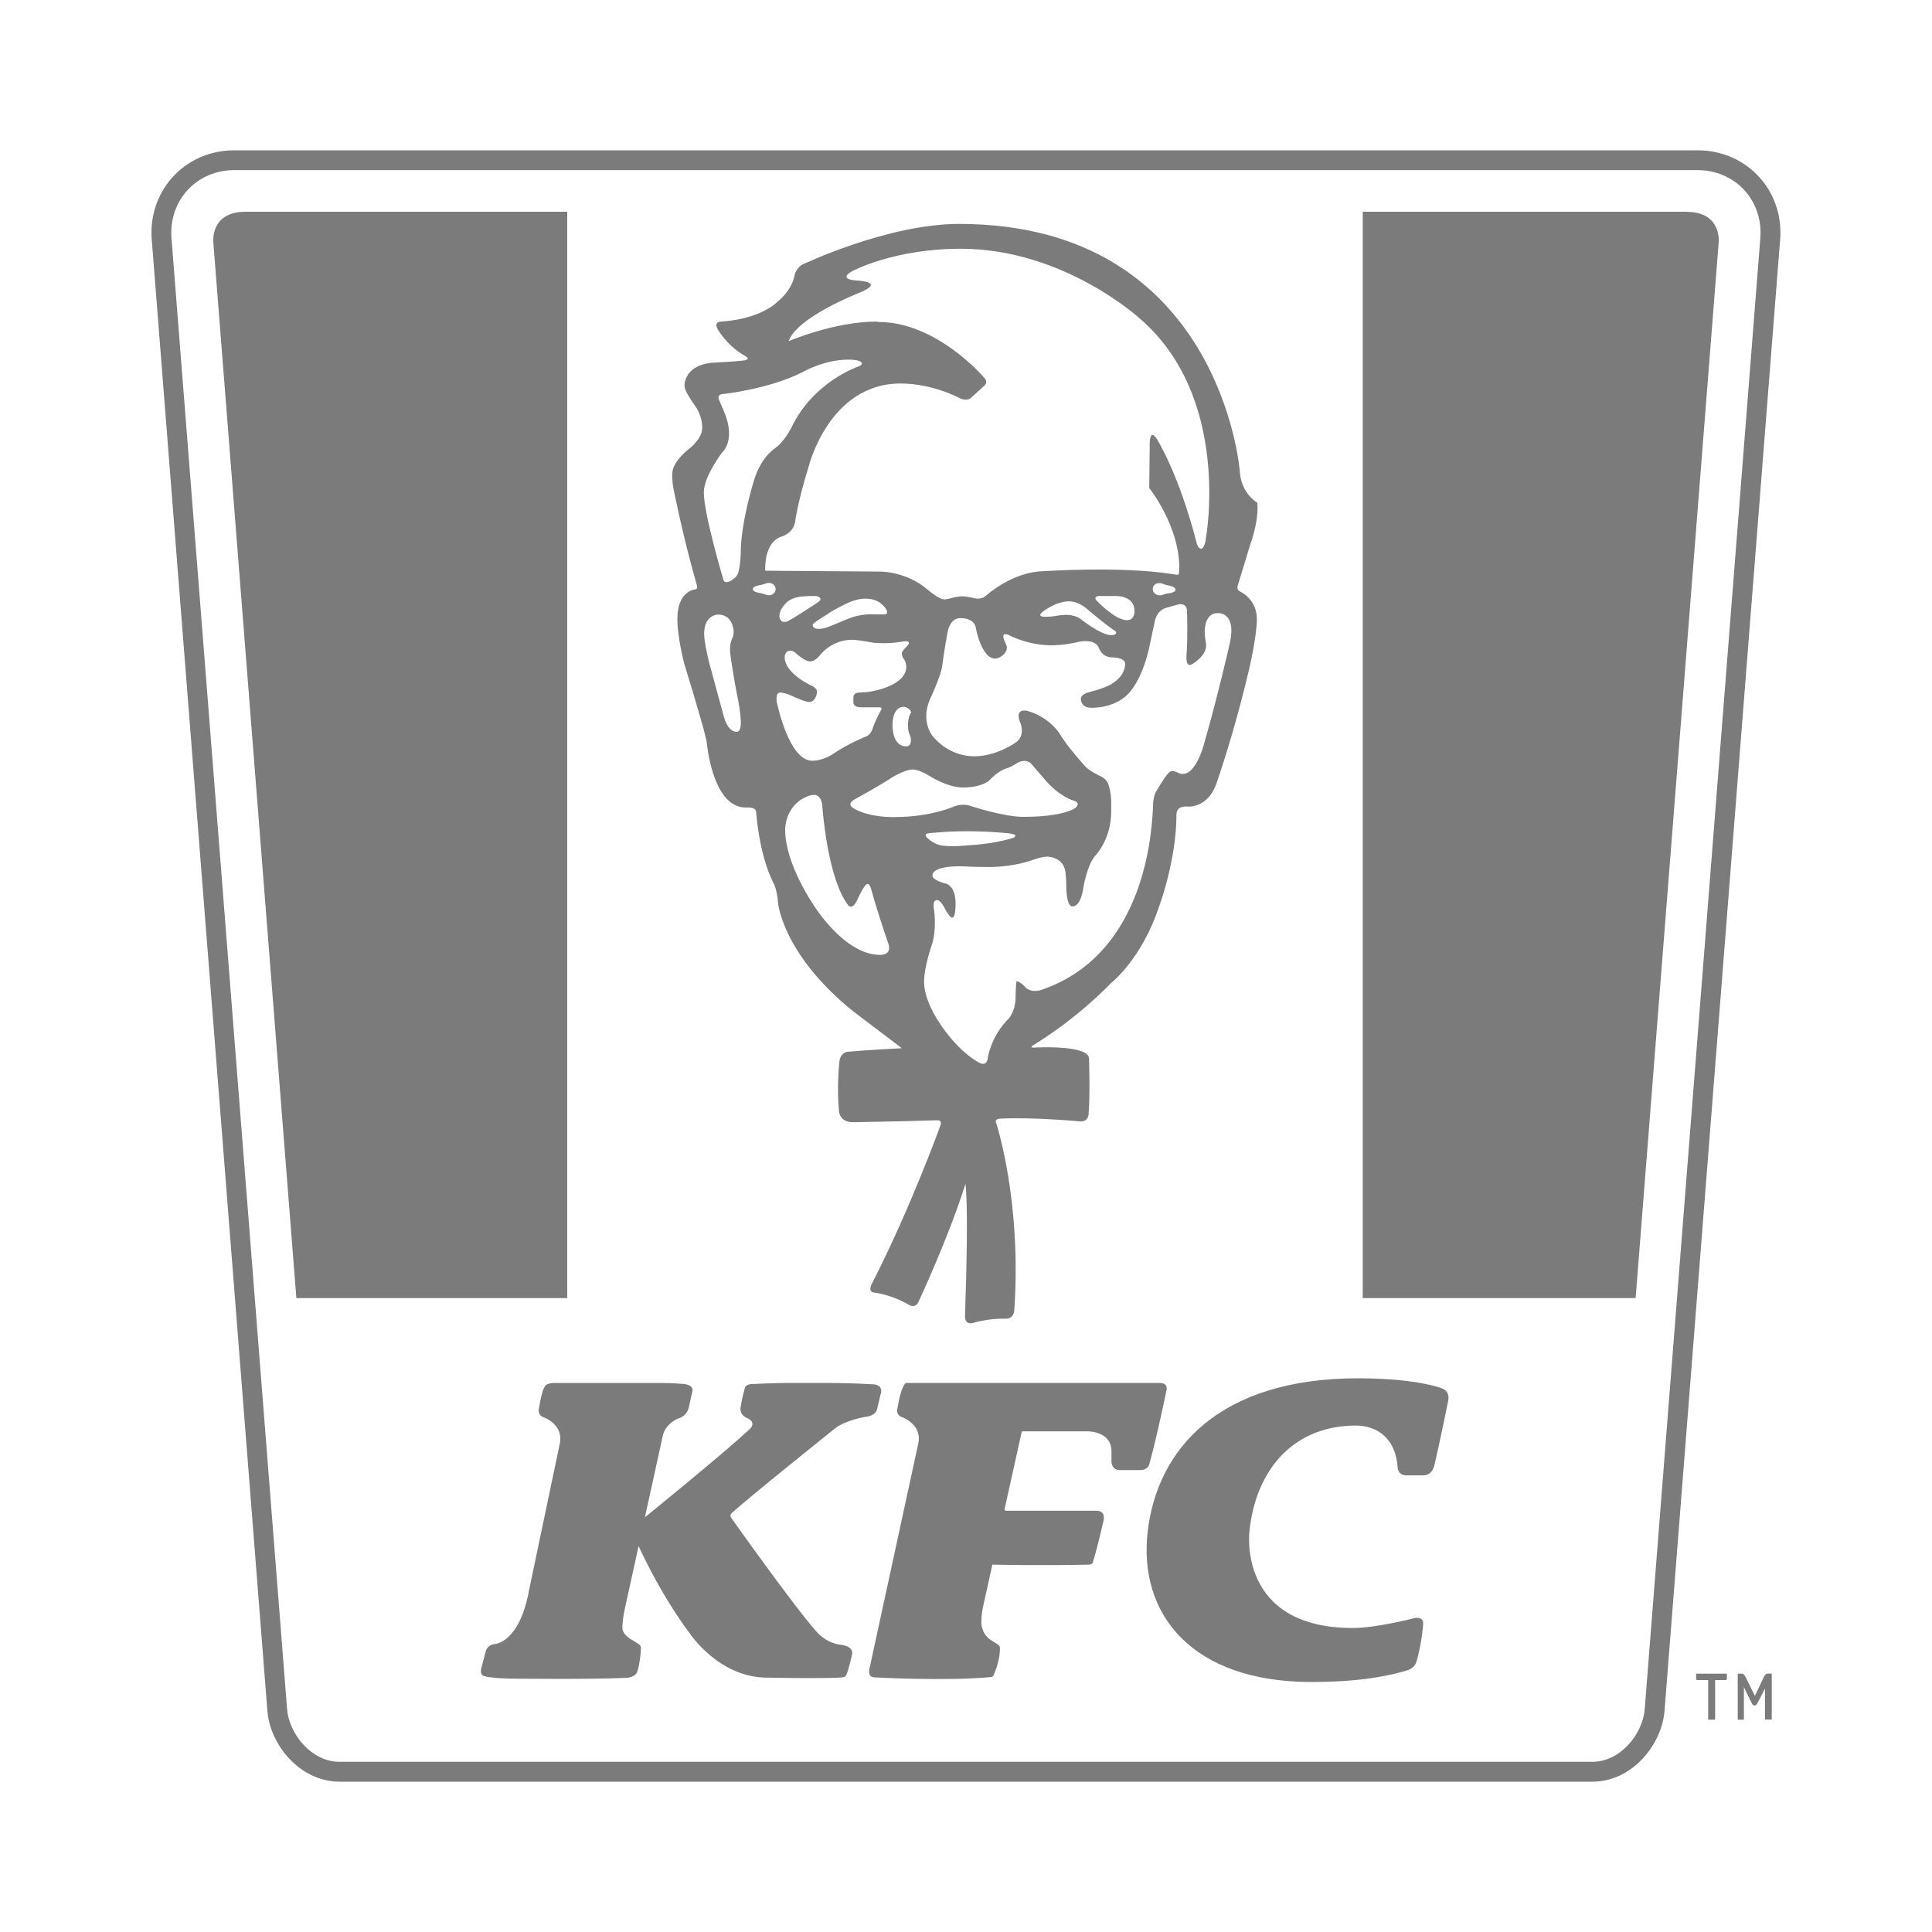
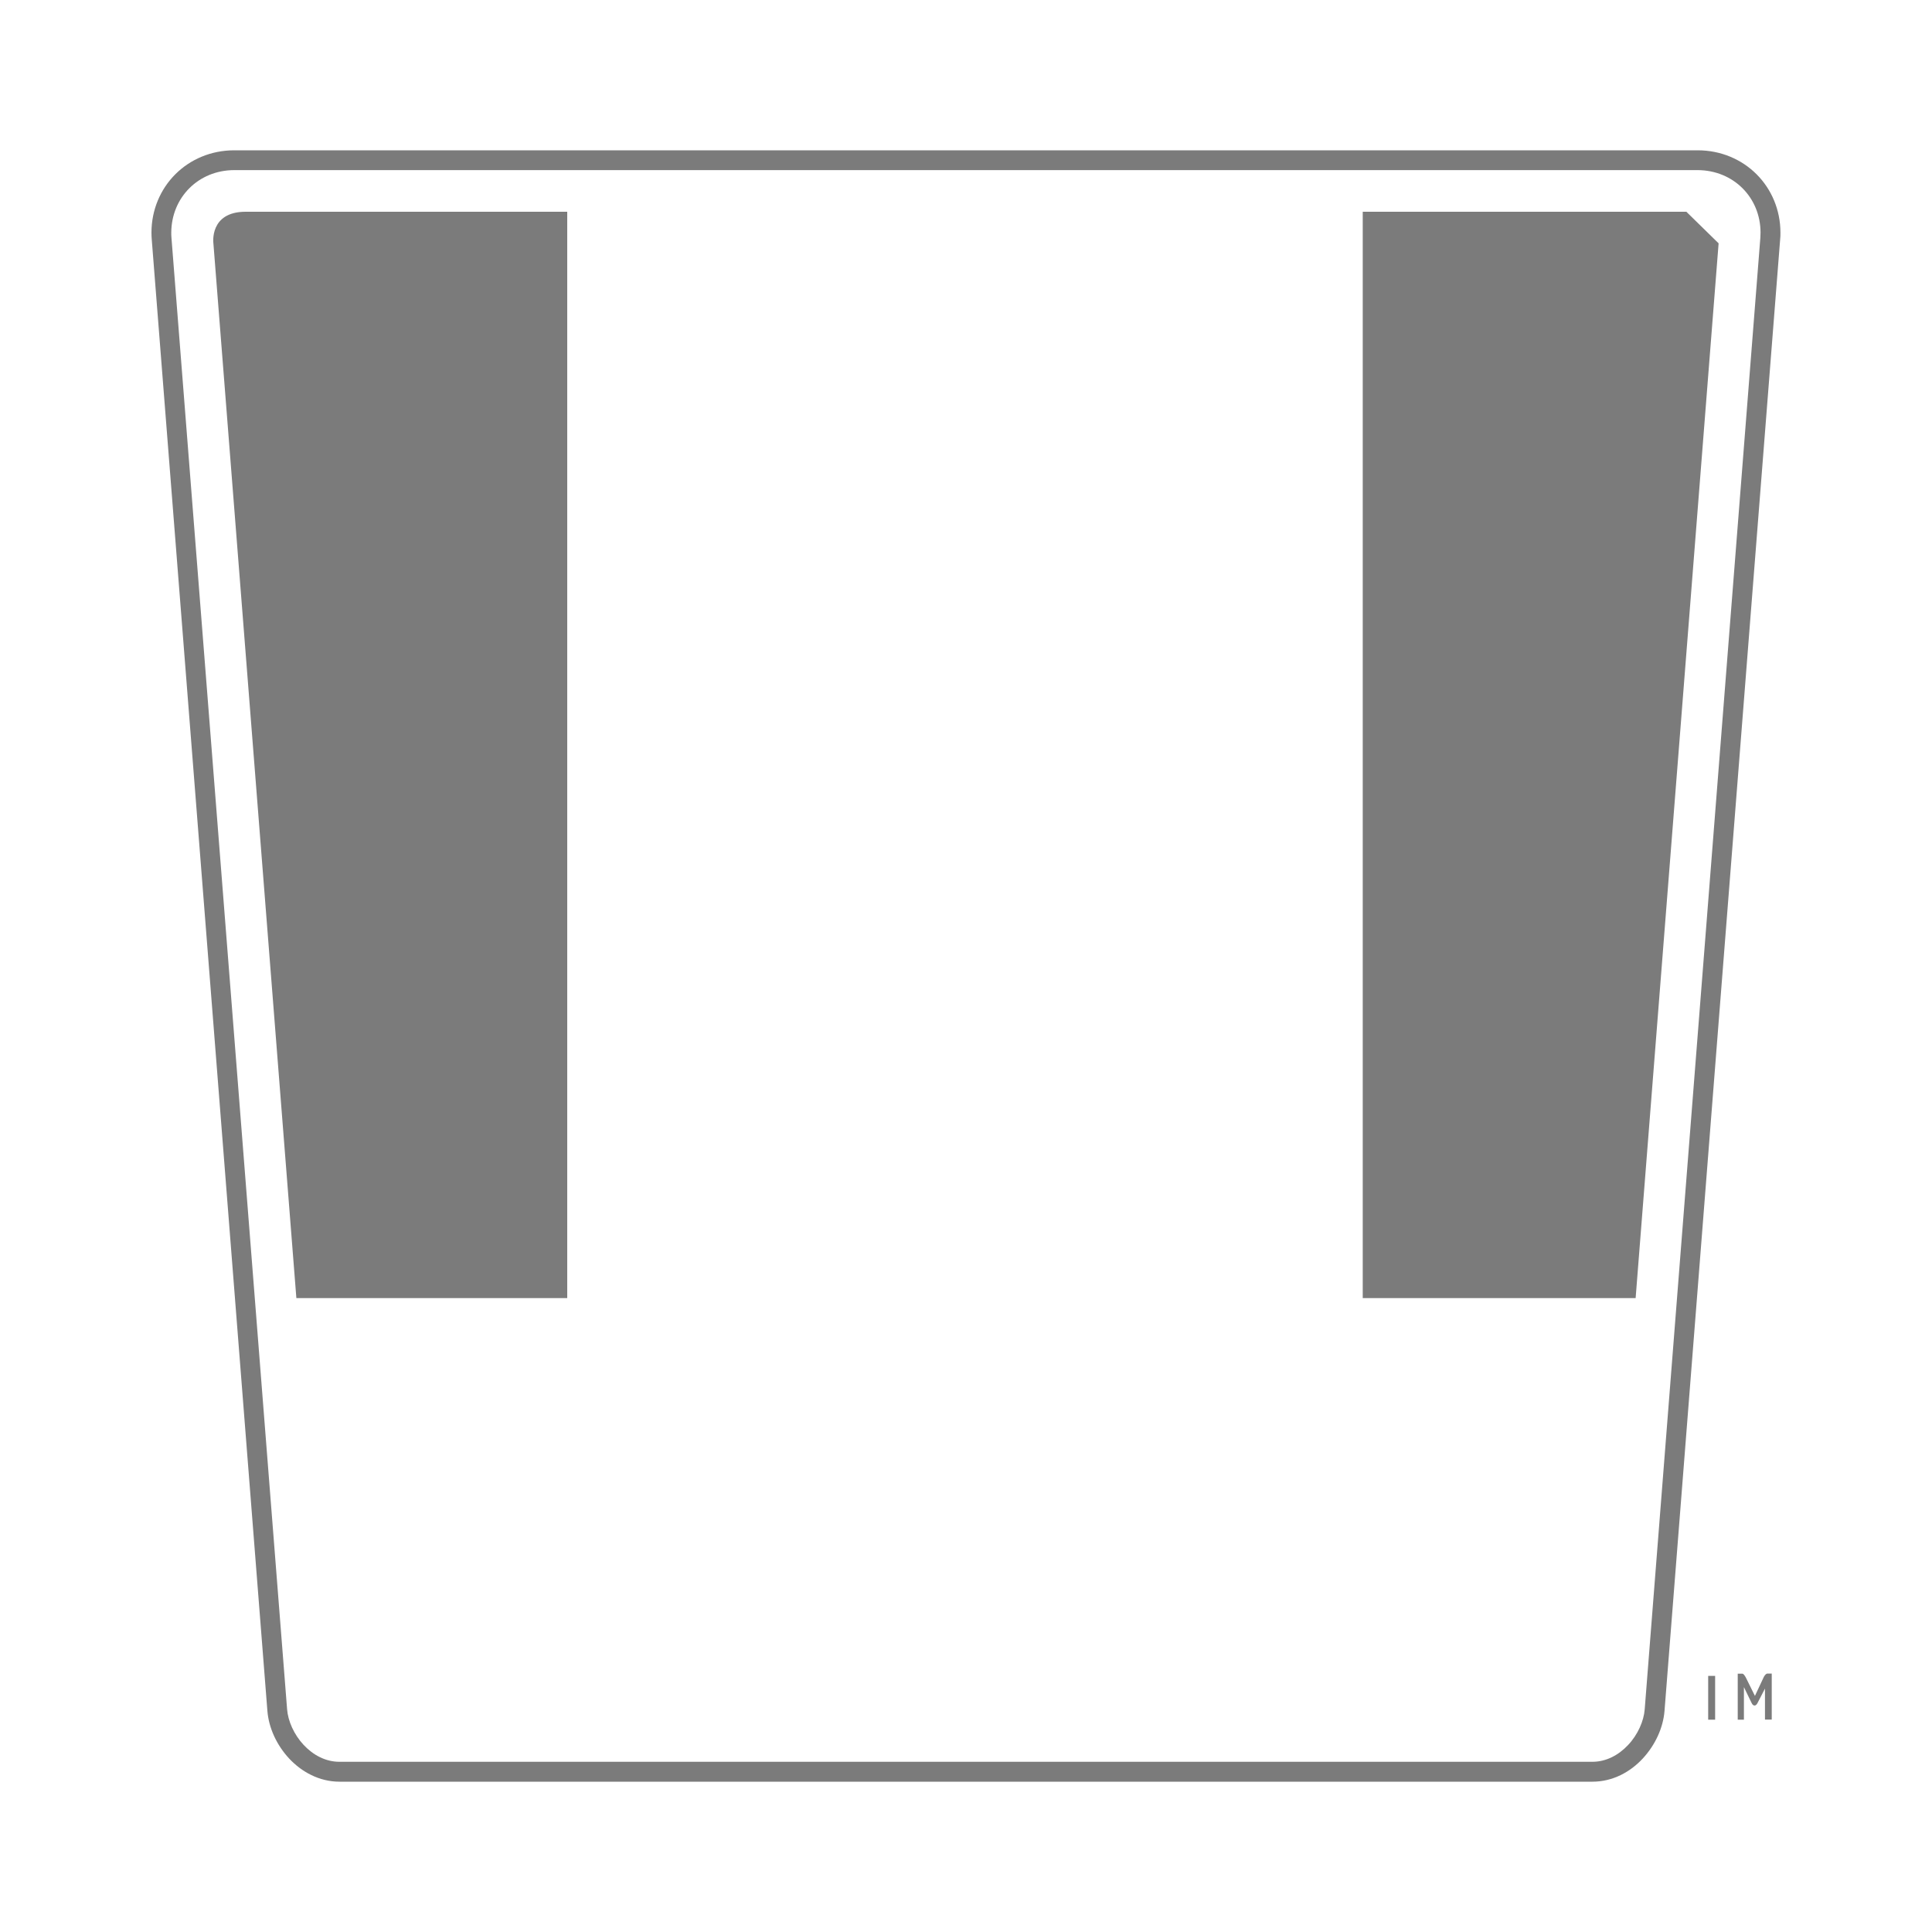
<svg xmlns="http://www.w3.org/2000/svg" id="Capa_1" data-name="Capa 1" viewBox="0 0 200 200">
  <defs>
    <style>      .cls-1 {        fill: #7b7b7b;        stroke-width: 0px;      }    </style>
  </defs>
  <path class="cls-1" d="M25.43,21.92h33.29v112.46h-28.04L22.09,25.18s-.44-3.26,3.34-3.26Z" />
  <path class="cls-1" d="M35.15,184.44c-2.11,0-3.93-1.02-5.22-2.4-1.29-1.39-2.11-3.17-2.25-4.93L15.71,24.8c-.02-.24-.03-.48-.03-.72,0-2.36.93-4.5,2.47-6.04,1.54-1.54,3.69-2.48,6.09-2.48h151.51c2.4,0,4.55.94,6.09,2.48,1.54,1.54,2.47,3.68,2.47,6.04,0,.24,0,.47-.03.71l-11.97,152.32c-.14,1.76-.96,3.53-2.25,4.93-1.29,1.39-3.1,2.4-5.22,2.4v-2.06c1.43,0,2.72-.69,3.71-1.75.99-1.05,1.62-2.47,1.71-3.69l11.97-152.32c.01-.19.02-.37.02-.55-.01-3.62-2.79-6.44-6.5-6.46H24.24c-3.71.01-6.49,2.84-6.51,6.46,0,.18,0,.37.02.55l11.97,152.32c.09,1.22.72,2.63,1.71,3.69.99,1.06,2.28,1.75,3.71,1.75h129.7v2.06H35.15Z" />
-   <path class="cls-1" d="M174.57,21.92h-33.5v112.46h28.25l8.59-109.19s.44-3.26-3.34-3.26h0Z" />
+   <path class="cls-1" d="M174.57,21.92h-33.5v112.46h28.25l8.59-109.19h0Z" />
  <path class="cls-1" d="M182.91,173.26c-.21.06-.35.4-.35.4l-.89,1.9-.94-1.9s-.19-.38-.35-.4h-.49v4.76h.64v-3.37l.8,1.65c.16.34.43.34.6.01l.78-1.51v3.21h.7v-4.76h-.5ZM176.83,178.02h.72v-4.53h-.72v4.53Z" />
-   <path class="cls-1" d="M175.57,173.78c0,.07.06.14.14.14h2.92c.07,0,.13-.06.14-.14v-.52h-3.19v.52ZM102.58,173.61c-4.73.44-12.07.03-12.07.03-.81-.02-.47-1.05-.47-1.05l5.01-23.11c.46-2.06-1.68-2.78-1.68-2.78-.62-.21-.49-.8-.49-.8.48-2.85.96-2.74.96-2.74h26.2c.92,0,.72.73.72.73,0,0-1,4.87-1.77,7.63-.16.7-.92.66-.92.66h-2.12c-.94.02-.89-.94-.89-.94v-.99c0-2.18-2.58-2.08-2.58-2.08h-6.7l-1.77,7.98s-.12.24.19.24h9.24c1.07-.03.81.98.81.98-.64,2.78-.99,3.95-1.12,4.36,0,0-.02.24-.47.24-1.19.03-5.03.1-9.93,0l-.93,4.2s-.21.79-.21,1.81c0,0-.03,1.22,1.1,1.87.06.04.55.34.68.45.15.12.14.25.14.25.04,1.18-.45,2.4-.65,2.86-.04.12-.16.2-.29.2h0ZM70.65,143.26s-1.01-.09-1.99-.09h-11.32c-.79,0-.93.34-.93.34-.24.37-.41,1.03-.64,2.4,0,0-.1.6.49.8,0,0,2.14.72,1.68,2.78l-3.16,15.07c-1,5.55-3.56,5.63-3.56,5.63-.81.09-.94.76-.94.76l-.43,1.64c-.23.78.19.89.19.89,0,0,.61.3,3.75.3l4.47.02c3.69,0,6.44-.1,6.44-.1,1.03-.02,1.23-.56,1.23-.56.2-.37.43-1.91.41-2.62,0,0,.01-.13-.14-.25-.13-.12-.62-.41-.68-.45-1.13-.59-1.09-1.28-1.09-1.28,0-.83.21-1.81.21-1.81l3.95-18c.25-1.38,1.63-1.89,1.63-1.89.89-.26,1.07-1.08,1.07-1.08l.38-1.71s.26-.69-1-.8h0Z" />
-   <path class="cls-1" d="M91.17,144.29l-.36,1.52c-.14.77-1.1.84-1.1.84-2.3.4-3.22,1.18-3.22,1.18,0,0-9.06,7.25-10.7,8.77,0,0-.31.22-.1.52,0,0,6.68,9.43,8.92,11.88,0,0,.89,1.07,2.39,1.26,0,0,1.44.1,1.19,1.06,0,0-.24,1.16-.53,1.95-.13.36-.37.36-.37.36-1.33.16-7.86.04-7.86.04-5.07,0-8.07-4.65-8.07-4.65,0,0-2.9-3.68-5.61-9.75l.69-1.94s8.32-6.74,11.06-9.29c0,0,1.03-.75-.24-1.28-.86-.43-.56-1.26-.56-1.26.13-.85.4-1.79.4-1.79.1-.47.84-.44.84-.44,0,0,2.43-.11,3.79-.11h3.76c2.51,0,4.84.14,4.84.14,0,0,1.12-.03.86.99h0ZM146.63,172.04c.58-2.06.69-3.84.69-3.84.12-1.07-1.16-.63-1.16-.63,0,0-3.74.96-6.11.96-11.98,0-10.71-9.98-10.71-9.98.59-6.01,4.19-10.84,10.8-10.98,2.71-.06,4.35,1.61,4.54,4.29,0,0-.02.87.92.87h1.73c1.01,0,1.17-1.11,1.17-1.11.54-2.26,1.41-6.58,1.41-6.58.25-1.12-.73-1.35-.73-1.35-1.83-.63-4.96-1.01-8.59-1.01-14.35,0-20.78,7.29-21.78,15.85-1,8.6,4.6,15.59,16.95,15.59,4.15,0,7.35-.43,9.85-1.19,0,0,.81-.17,1.01-.9h0ZM128.35,61.22s-.41-.15-.19-.7l1.24-4.07c1.03-2.96.75-4.42.75-4.42,0,0-1.69-.91-1.81-3.3,0,0-2.01-25.55-29.06-25.55-7.42,0-16.22,4.21-16.22,4.21,0,0-.68.31-.85,1.3,0,0-.15.84-.94,1.77-.44.55-1.25,1.17-1.25,1.17-.83.59-2.51,1.47-5.39,1.66,0,0-.84,0-.28.88,0,0,.94,1.66,2.82,2.7,0,0,.78.38-.47.48,0,0-1.27.12-2.66.18-2.36.1-2.98,1.32-3.14,1.99,0,0-.12.46.07.88.3.68,1.02,1.66,1.02,1.66,0,0,.76,1.05.7,2.31-.04,1.01-1.17,1.94-1.17,1.94,0,0-1.93,1.39-1.93,2.73,0,0-.03.73.13,1.55,0,0,.96,4.93,2.41,9.96,0,0,.18.47-.21.47,0,0-1.8.15-1.8,3.06,0,1.91.7,4.57.7,4.57,0,0,1.94,6.32,2.25,7.76.09.32.11.62.14.86.2,1.53,1.07,6.48,4.13,6.32,0,0,.94-.08.94.5,0,0,.25,4.19,1.75,7.25,0,0,.41.65.51,2.11,0,0,.42,5.28,7.74,11.21l5.08,3.85s-3.88.2-5.59.37c0,0-.84,0-.89,1.19,0,0-.27,2.42-.03,4.91,0,0,.01,1.19,1.43,1.19,0,0,4.67-.07,8.76-.2,0,0,.57-.07.27.65,0,0-3,8.32-6.99,16.15,0,0-.61.97.19,1.04,0,0,1.77.18,3.7,1.33,0,0,.57.26.85-.33,0,0,3.11-6.62,4.88-12.24,0,0,.37,1.7-.04,13.61,0,0-.11,1.03.86.76,0,0,1.55-.48,3.32-.43.92.03.92-.89.92-.89.78-11.39-1.89-19.41-1.89-19.41,0,0-.21-.38.44-.41,3.45-.17,8.15.28,8.15.28,1.07.14,1-.9,1-.9.15-1.71.04-5.53.04-5.53.13-1.56-5.74-1.2-5.74-1.2-.48.01-.03-.26-.03-.26,0,0,4.16-2.43,8.04-6.42,0,0,3.16-2.43,4.99-7.96,0,0,1.79-4.76,1.79-9.56,0,0-.04-.82,1.09-.76,0,0,2.29.31,3.18-2.79,0,0,1.7-4.8,3.27-11.52,0,0,.74-3.12.78-5.01.04-2.18-1.76-2.95-1.76-2.95h0ZM76.35,75.75c-1,.12-1.41-1.54-1.41-1.54l-1.44-5.29s-.5-1.86-.59-2.97c-.19-2.34,1.44-2.33,1.44-2.33,1.54,0,1.6,1.73,1.6,1.73,0,0,.02.43-.18.82,0,0-.21.36-.2,1.09.01.84.7,4.52.7,4.52.38,1.7.42,2.9.42,2.9.02,1.1-.35,1.06-.35,1.06h0ZM76.68,57.29s-.05,1.93-.44,2.35c0,0-.54.62-1.04.62-.26,0-.31-.23-.31-.23,0,0-2.03-6.81-2.03-9.05,0-1.67,1.88-4.12,1.88-4.12,0,0,1.52-1.25.18-4.33l-.47-1.1s-.36-.62.47-.65c0,0,4.67-.5,8.08-2.22,0,0,2.29-1.33,4.77-1.33,0,0,1.48-.04,1.44.43-.02.19-.4.3-.4.3,0,0-4.62,1.56-6.86,6.26,0,0-.5,1.02-1.27,1.81-.14.14-.49.4-.49.4-.48.36-.82.77-.82.77-.42.5-.99,1.38-1.36,2.67,0,0-1.33,4.25-1.33,7.41h0ZM80.29,61c0,.35-.31.62-.7.62-.15,0-.25-.04-.25-.04,0,0-.49-.19-.77-.21,0,0-.64-.1-.64-.38h0c0-.29.64-.4.64-.4.28-.02.77-.21.77-.21,0,0,.1-.04.25-.04.38,0,.7.28.7.62v.02ZM80.45,72.9s-.32-1.31.4-1.2c0,0,.46.04.95.26,0,0,1.49.71,1.99.71.09.02.65-.06.79-1.01,0,0,.07-.38-.54-.67,0,0-2.81-1.23-2.81-2.98,0,0,.02-.65.56-.65,0,0,.28-.05.59.25,0,0,.9.85,1.44.85.22.02.6-.05,1.1-.68,0,0,1.17-1.55,3.28-1.55.64,0,2.25.31,2.25.31,0,0,1.34.14,2.78-.09,0,0,1.43-.34.61.5,0,0-.48.45-.48.67,0,.39.28.71.28.71,0,0,1.07,1.77-2.08,2.89,0,0-1.23.47-2.58.47,0,0-.64-.04-.64.53v.47s-.06.53.78.53h1.89c.41,0,.19.3.19.3,0,0-.56.96-.85,1.86-.19.66-.65.84-.65.84,0,0-1.68.64-3.43,1.8,0,0-.99.73-2.2.73-2.39,0-3.6-5.84-3.6-5.84h0ZM84.86,62.2c-.05.06-.78.55-1.63,1.09-.85.54-1.62,1-1.71,1.04-.09.03-.25.06-.34.05-.1,0-.22-.04-.28-.09s-.13-.15-.16-.23-.06-.23-.06-.32.04-.28.08-.42c.05-.14.18-.39.31-.56.12-.16.34-.39.48-.5s.43-.26.65-.34.55-.15.75-.17.6-.04.89-.05c.29,0,.59,0,.67,0,.08.01.21.06.28.11s.14.13.15.18c0,.05-.02.14-.07.2h0ZM85.75,63.49c.33-.19.88-.5,1.22-.68.34-.18.78-.4.99-.48.21-.08.42-.16.64-.22.15-.04.38-.09.53-.11s.37-.03.5-.03.35.02.49.04c.14.02.39.09.56.16.17.07.4.2.5.29.1.09.25.23.33.31.08.08.18.22.23.31.05.08.09.19.09.23,0,.04,0,.12-.02.16-.01.05-.07.1-.12.11s-.19.03-.31.03c-.12,0-.43,0-.69-.01s-.64-.01-.84,0c-.2,0-.56.05-.79.09s-.56.12-.72.17c-.17.05-.55.19-.85.32-.3.12-.73.3-.96.4s-.55.22-.71.29-.38.13-.49.16-.29.05-.38.06-.25,0-.35,0c-.1,0-.23-.05-.29-.08s-.13-.11-.15-.16-.03-.13-.03-.16c0-.04.04-.1.07-.13s.26-.21.51-.38c.34-.23.7-.45,1.06-.66h0ZM94.12,75.91s.17.4.18.7c.03.66-.45.65-.45.65-1.5.06-1.46-2.15-1.46-2.15,0-1.95,1.07-1.94,1.07-1.94,0,0,.6-.05.87.55,0,0-.34.49-.34,1.32,0,.58.12.88.12.88h0ZM91.1,98.85c-3.7,0-6.85-5.12-6.85-5.12,0,0-2.97-4.27-2.97-7.81,0,0-.07-1.97,1.59-3.11,0,0,.77-.52,1.36-.52,0,0,.86-.14.91,1.34,0,0,.52,7.35,2.68,10.1,0,0,.44.57.98-.7,0,0,.33-.75.73-1.32,0,0,.38-.61.64.29.73,2.64,1.75,5.56,1.75,5.56.53,1.36-.79,1.29-.79,1.29h0ZM92.62,84.59c-3.14,0-4.38-1-4.38-1,0,0-.64-.38.32-.89,0,0,2.5-1.37,3.6-2.1,0,0,1.43-.94,2.32-.94.72,0,1.8.7,1.8.7,0,0,1.8,1.16,3.39,1.16,2.14,0,2.82-.81,2.82-.81,0,0,.83-.93,1.75-1.18.39-.1,1.18-.61,1.18-.61,1-.46,1.44.27,1.44.27l1.32,1.53c1.55,1.81,2.95,2.15,2.95,2.15.88.3.15.79.15.79,0,0-1.14.9-5.35.9-2.02,0-5.4-1.11-5.4-1.11-.95-.36-1.88.08-1.88.08,0,0-2.35,1.05-6.02,1.05h0ZM115.47,65.34s.12.09.06.22c0,0-.05.19-.48.19-1.12,0-3.19-1.68-3.19-1.68,0,0-.53-.42-1.47-.42-.41,0-1.01.09-1.01.09-.54.12-1.19.11-1.19.11-.9,0-.3-.48-.3-.48,0,0,1.4-1.15,2.83-1.12,1.03.02,1.92.88,1.92.88,0,0,1.87,1.6,2.83,2.21h0ZM113.93,61.7h1.3s2.21-.21,2.21,1.56c0,0,.07.94-.8.94-1.16,0-3.03-1.93-3.03-1.93-.64-.62.32-.58.32-.58ZM105.1,86.57s-.11.12-.19.16-.5.15-.91.25c-.41.1-1.11.24-1.56.3-.44.07-1.09.14-1.43.17l-1.28.1c-.35.03-.86.05-1.12.05s-.69-.02-.95-.05c-.26-.03-.63-.12-.81-.22-.19-.09-.45-.25-.59-.36s-.28-.24-.33-.29c-.05-.06-.09-.15-.1-.21s.01-.12.05-.14.11-.04.16-.06.36-.04.69-.07.95-.07,1.37-.1c.42-.03,1.3-.05,1.96-.05s1.63.02,2.18.05c.54.03,1.28.08,1.64.11.36.03.76.08.89.11.13.03.26.08.3.11s.06.1.04.14ZM121.78,79.95c-.49-.34-.82.07-.82.07-.5.55-1.27,1.91-1.27,1.91-.28.41-.32,1.28-.32,1.28-.09,2.61-.68,15.6-11.62,19.28,0,0-1.06.39-1.72-.41-.34-.39-.79-.52-.79-.52-.09.31-.11,1.7-.11,1.7,0,1.4-.69,2.16-.69,2.16-1.92,1.91-2.19,4.14-2.19,4.14,0,0-.07.9-.92.43,0,0-1.21-.62-2.55-2.12,0,0-3.12-3.32-3.12-6.26,0-1.51.79-3.76.79-3.76.53-1.54.26-3.54.26-3.54,0,0-.26-1.13.27-1.13,0,0,.35-.07.76.74.21.45.55.88.55.88,0,0,.63.92.63-1.27,0-1.88-1.01-2.06-1.01-2.06,0,0-1.42-.34-1.38-.84,0,0-.18-.95,2.77-.95h.26s1.34.07,2.54.07c0,0,2.4.11,4.82-.73,0,0,.84-.32,1.44-.34,0,0,1.86-.06,1.96,1.83,0,0,.05.59.06.93v.13s-.05,2.26.64,2.26c.9,0,1.12-1.89,1.12-1.89,0,0,.36-2.29,1.2-3.31,0,0,1.69-1.67,1.69-4.62v-1.17s-.03-.88-.27-1.58c-.15-.59-.76-.87-.76-.87-.41-.19-1.34-.66-1.71-1.11,0,0-1.89-2.09-2.61-3.35,0,0-1.03-1.69-3.33-2.34,0,0-1.39-.37-.73,1.23,0,0,.62,1.39-.56,2.1,0,0-1.92,1.37-4.2,1.37-2.86,0-4.39-2.19-4.39-2.19,0,0-1.19-1.51-.17-3.78,0,0,1.11-2.35,1.24-3.41,0,0,.27-2.05.54-3.39,0,0,.19-1.53,1.32-1.53,1.54,0,1.61.98,1.61.98,0,0,.33,1.98,1.27,2.9,0,0,.3.3.74.31,0,0,.44,0,.86-.42,0,0,.57-.49.26-1.07,0,0-.47-.87-.19-1.02,0,0,.2-.1.58.12,0,0,1.88,1.01,4.33,1.01,0,0,1.17.04,2.92-.38,0,0,1.65-.35,2.01.73,0,0,.28.86,1.29.9,0,0,1.38,0,1.39.63.03,1.32-1.31,2.06-1.31,2.06,0,0-.43.4-2.54.95,0,0-.74.18-.73.67,0,0-.03.91,1.1.91,2.13,0,3.32-1.02,3.32-1.02,0,0,1.89-1.11,2.81-5.94l.41-1.93s.14-1.15,1.17-1.45l1.31-.37s.88-.22.87.76c0,0,.09,2.62-.05,4.47,0,0-.16,1.44.62.94,0,0,1.54-.87,1.4-2.09,0,0-.14-.71-.14-1.24,0,0-.06-1.98,1.38-1.93,0,0,2.03-.14,1.17,3.33,0,0-1.21,5.33-2.62,10.21,0,0-1.02,4.04-2.83,2.91h0ZM121.69,61.05c0,.28-.64.36-.64.36-.28.01-.77.19-.77.19,0,0-.1.03-.25.03-.38-.01-.7-.3-.7-.64v-.02c0-.35.31-.62.7-.61.15,0,.25.04.25.04,0,0,.49.2.77.23,0,0,.64.12.64.4v.02ZM124.84,55.74s-.13,1.06-.51,1.06c-.32,0-.45-.58-.45-.58-1.83-7.14-4.1-10.74-4.1-10.74-.78-1.23-.76.45-.76.45l-.05,4.59s3.11,3.89,3.11,8.26v.14c0,.16-.02.32-.05.47-.04.17-.27.1-.27.1-.23-.04-.46-.07-.46-.07-5.34-.83-13.28-.29-13.28-.29-3.24.06-5.92,2.51-5.92,2.51-.55.51-1.28.28-1.28.28,0,0-.75-.19-1.19-.19-.53,0-1.14.18-1.14.18-.4.13-.73.14-.73.14-.59,0-1.74-1.02-1.74-1.02-2.32-1.96-5-1.86-5-1.86l-11.8-.09s-.21-2.95,1.71-3.54c0,0,1.21-.37,1.37-1.49,0,0,.27-2.08,1.42-5.78,0,0,2.11-8.57,9.5-8.57,3.28,0,6.02,1.46,6.02,1.46,0,0,.77.46,1.27.03l1.39-1.26c.43-.41,0-.81,0-.81,0,0-4.87-5.79-10.97-5.79l-.16-.04c-4.43,0-9.13,2.03-9.13,2.03.85-2.49,7.24-4.98,7.24-4.98,2.88-1.15-.05-1.29-.05-1.29-2.34-.13-.55-1.01-.55-1.01,0,0,4.28-2.29,11.17-2.29,10.71,0,18.56,7.24,18.56,7.24,9.52,8.2,6.82,22.75,6.82,22.75h0Z" />
</svg>